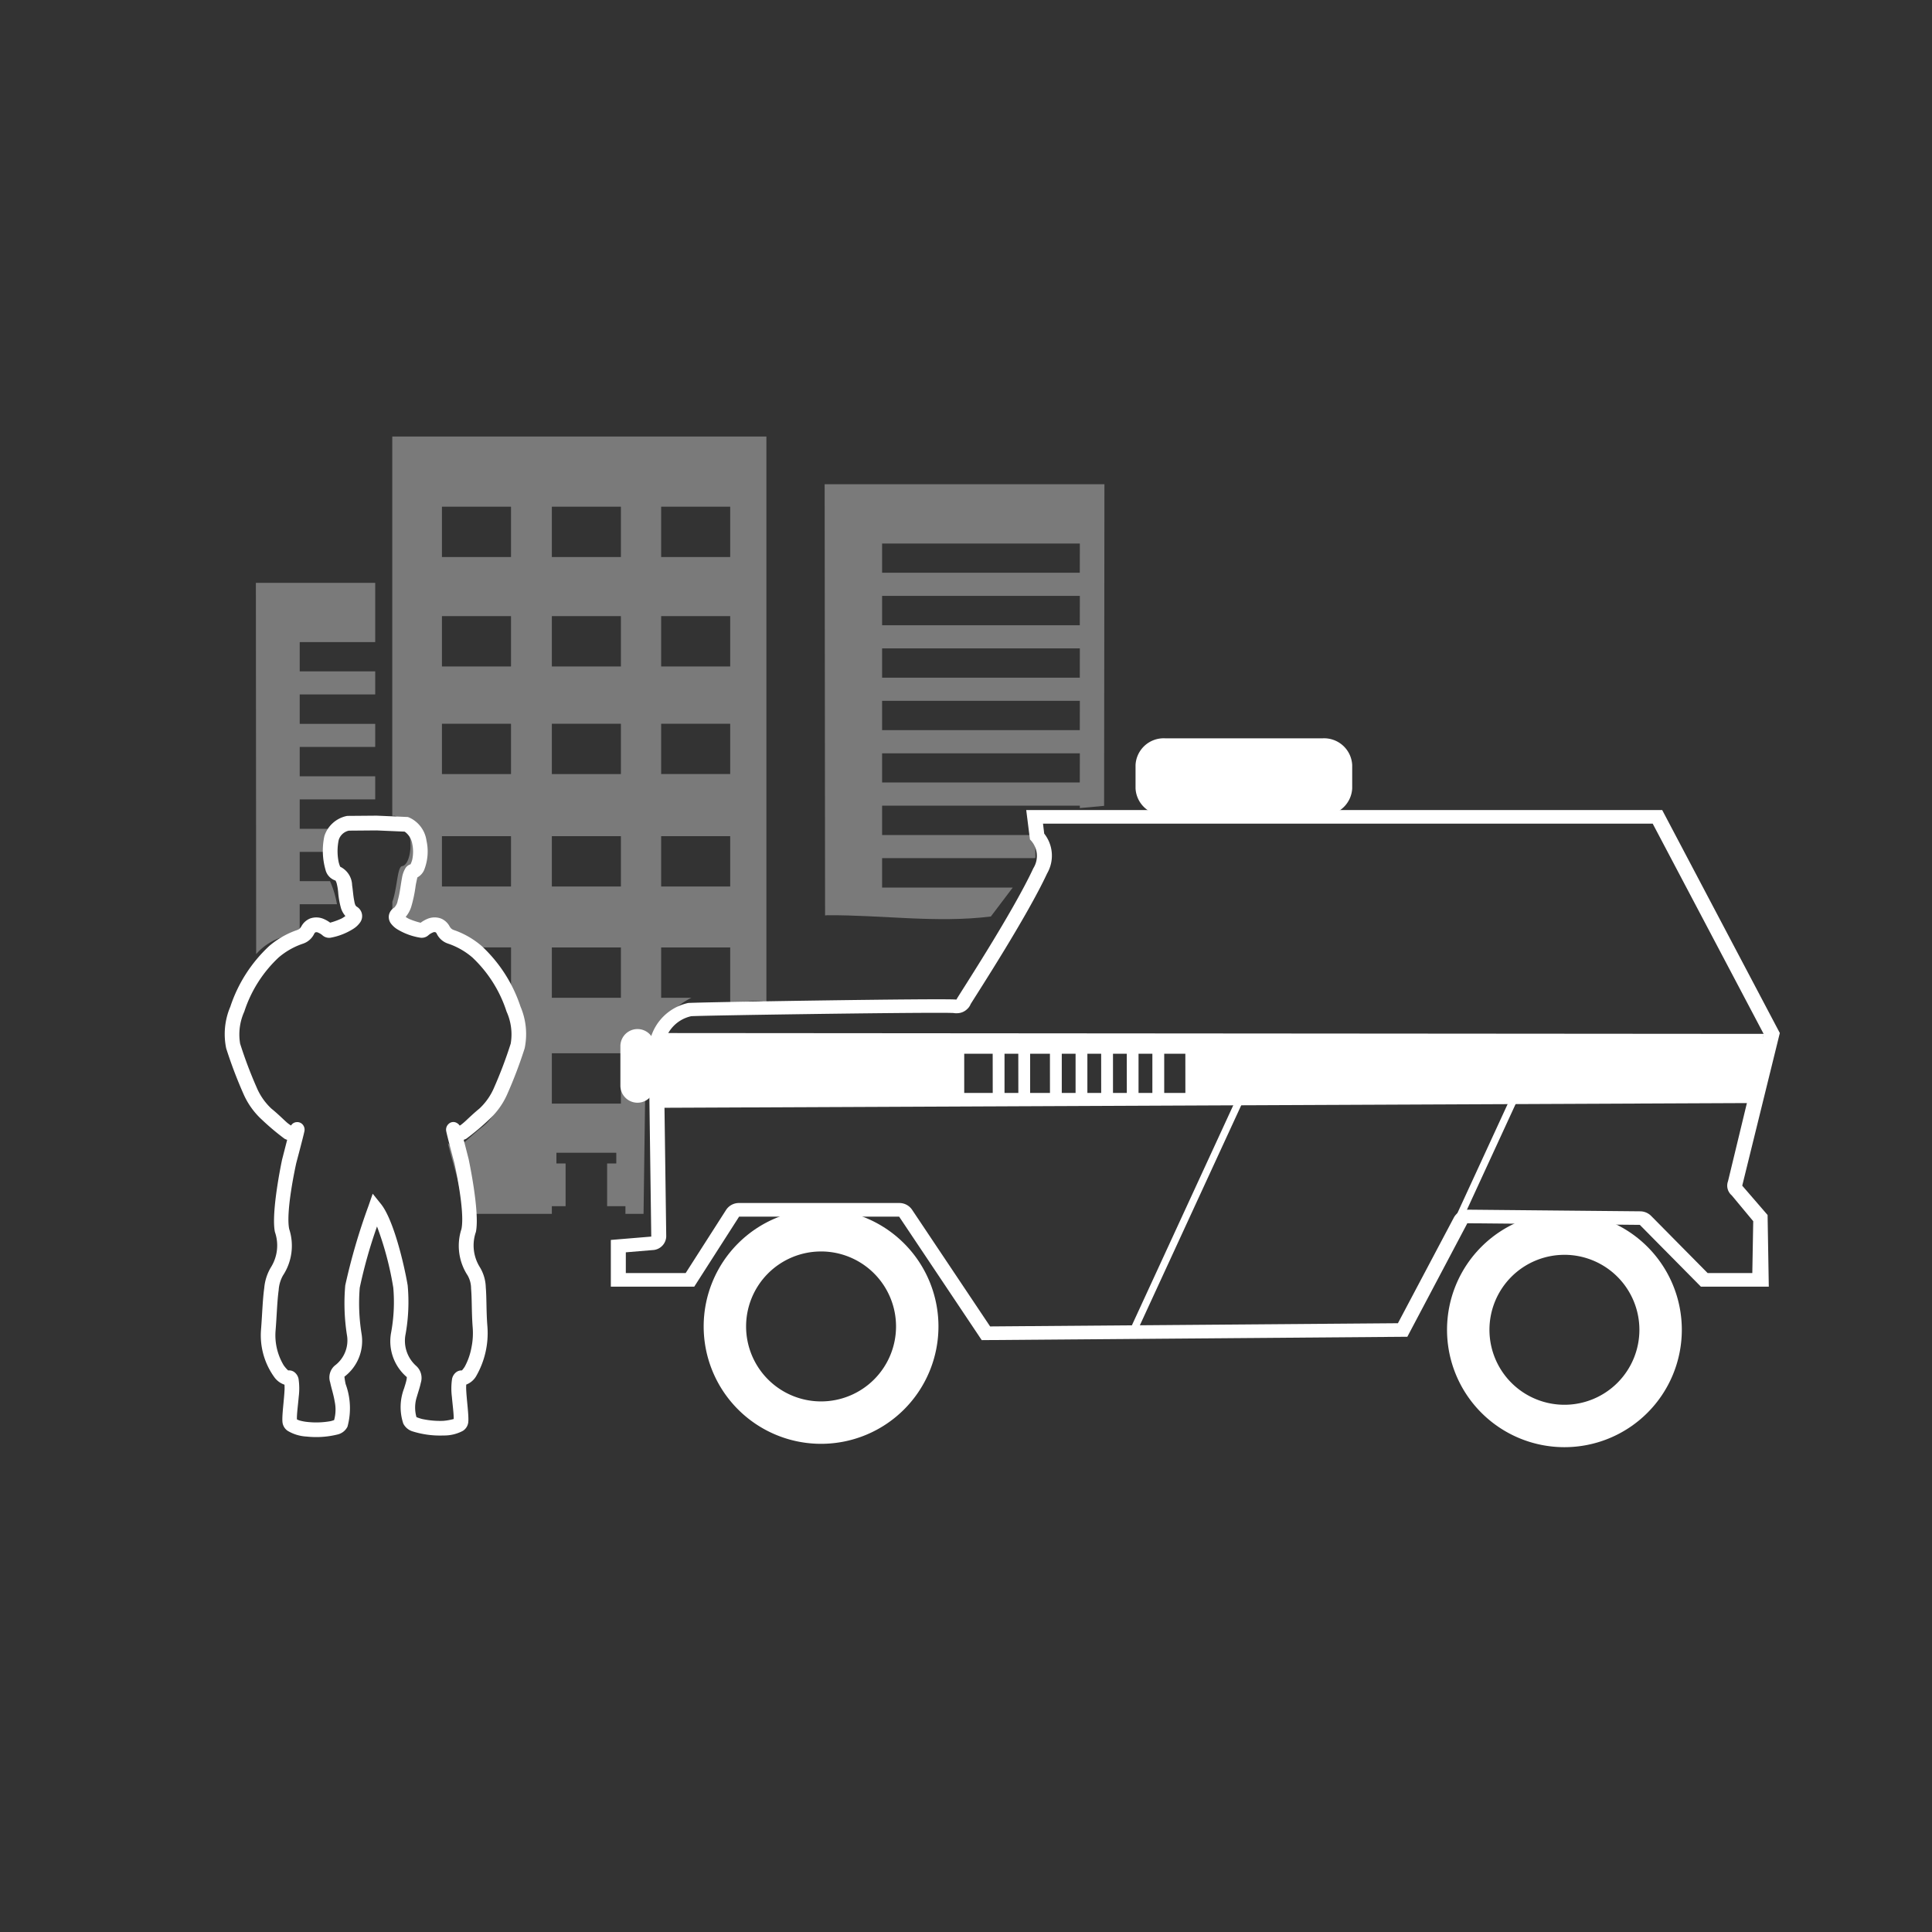
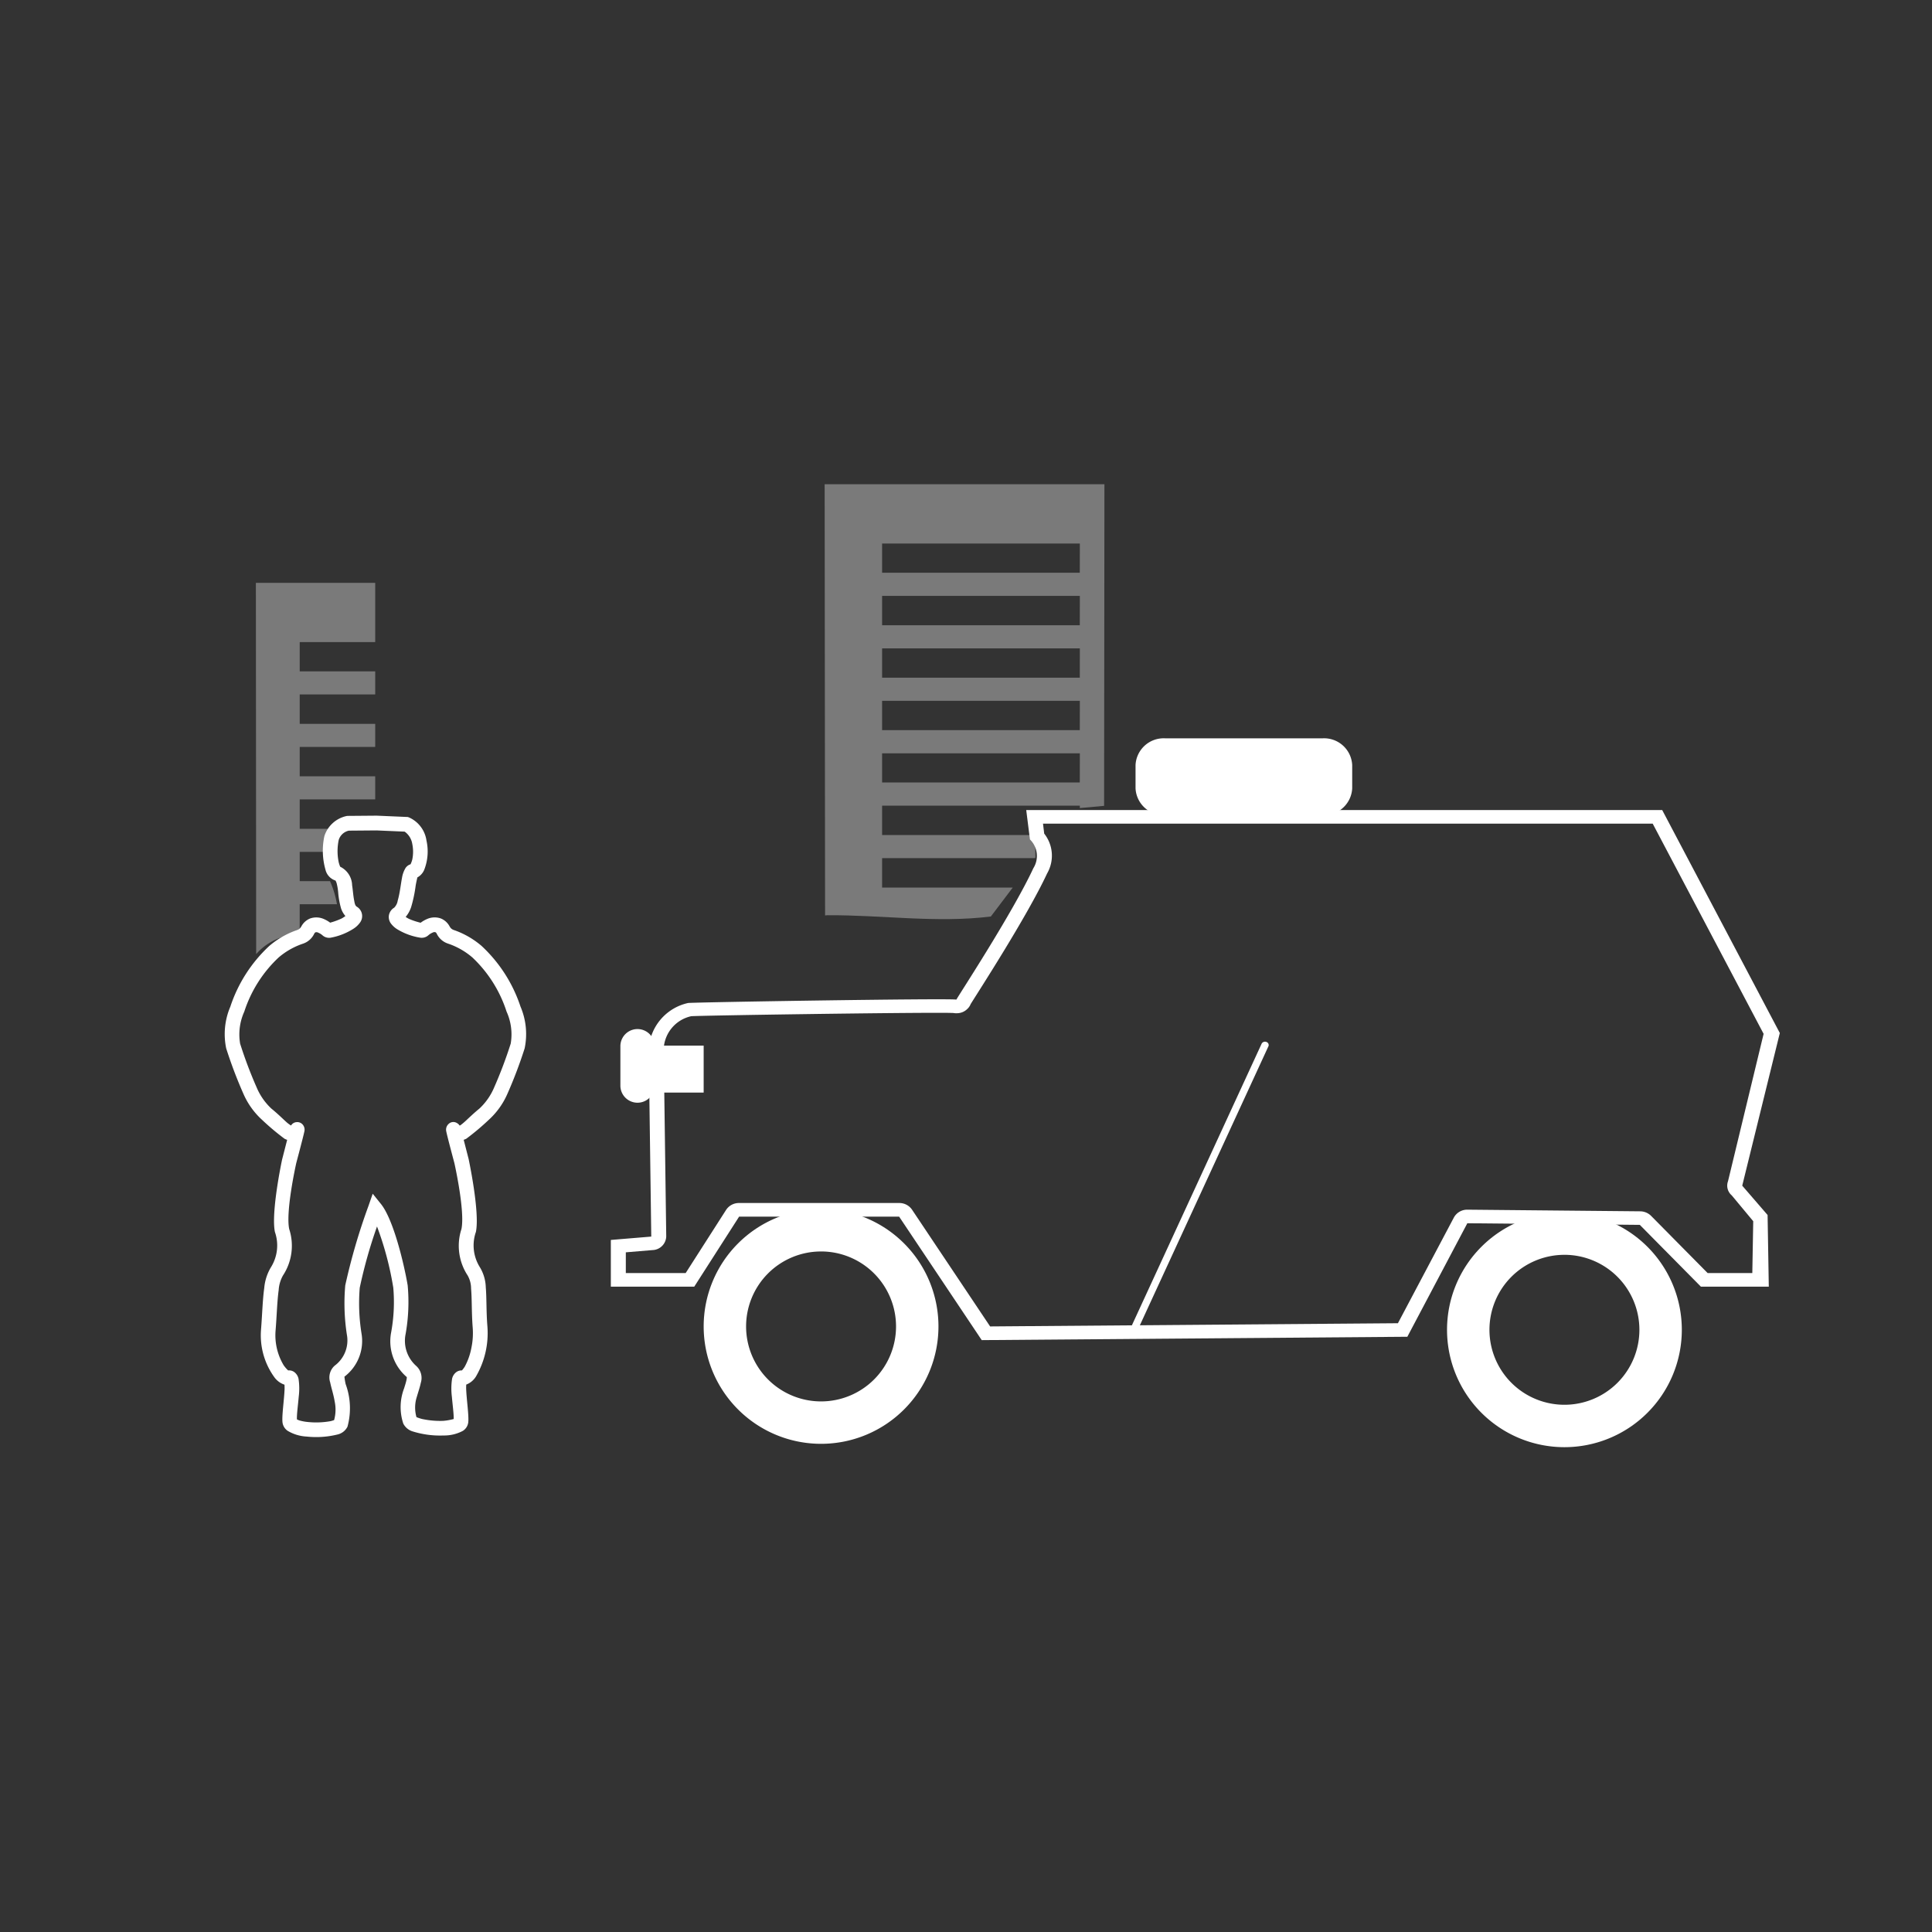
<svg xmlns="http://www.w3.org/2000/svg" width="160" height="160" viewBox="0 0 160 160">
  <rect x="0" y="0" width="160" height="160" fill="#333333" stroke="none" />
  <g id="Group_1341" data-name="Group 1341" transform="translate(-867 -1701.635)">
    <rect id="Rectangle_1606" data-name="Rectangle 1606" width="160" height="160" transform="translate(867 1701.635)" fill="rgba(255,255,255,0)" />
    <g id="ICONS_raid" transform="translate(863.776 1691.639)">
      <path id="Path_8778" data-name="Path 8778" d="M69,49.9l.035,35.707c.068,0,.127-.016.2-.016,4.462-.027,9.051.659,13.485.11.014,0,.027,0,.041,0L84.577,83.3H73.758V80.862H86.412l.04-.051-.013-1.861H73.758V76.517H90.134v.2l2.009-.184L92.17,49.9H69Zm21.13,24.7H73.758V72.182H90.134Zm0-4.335H73.758V67.836H90.134Zm0-4.345H73.758V63.491H90.134Zm0-4.345H73.758V59.146H90.134Zm0-4.345H73.758V54.811H90.134Z" transform="translate(2.518 0.2)" fill="#fff" fill-rule="evenodd" opacity="0.35" />
-       <path id="Path_8779" data-name="Path 8779" d="M57.583,94.711c.03-.062.054-.126.084-.187a4.863,4.863,0,0,1,.76-.974,5.822,5.822,0,0,1,1.351-.922H57.274v-4.17h5.719v4.808a9.209,9.209,0,0,1,1.37-.317,4.938,4.938,0,0,1,1.627.031V46.147H35.007V77.561l.212,0a2.109,2.109,0,0,1,1.207,1.593c.254,1.1-.053,2.5-.6,2.569-.414.056-.4,1.824-.814,2.96v1.8a3.508,3.508,0,0,0,1.779.474c.237-.219,1.293-.936,1.861,0,.511.842.848.372,2.553,1.5h3.638v4.17h-.2c.871,1.761,1.351,3.615.974,4.628-.7,1.883-1.615,4.887-3.137,6.057s-2.142,2.259-2.857,1.358c-.067-.087.753,2.83.753,2.83s.338,1.458.558,3.022h7.287v-.636H49.36v-3.537H48.6v-.886h4.959v.886H52.8v3.537h1.516v.636h1.5L55.977,98.6l.613-.449a3.314,3.314,0,0,1,.993-3.443Zm-.31-42.753h5.719v4.17H57.274Zm0,9.063h5.719v4.17H57.274v-4.17Zm0,8.913h5.719V74.1H57.274Zm0,9.309h5.719v4.17H57.274Zm-12.434,4.17H39.12v-4.17h5.719Zm0-9.309H39.12v-4.17h5.719Zm0-8.913H39.12v-4.17h5.719Zm0-9.063H39.12v-4.17h5.719Zm9.1,45.265H48.222v-4.17h5.719v4.17Zm0-8.765H48.222v-4.17h5.719v4.17Zm0-9.215H48.222v-4.17h5.719v4.17Zm0-9.309H48.222v-4.17h5.719V74.1Zm0-8.913H48.222v-4.17h5.719v4.17Zm0-9.063H48.222v-4.17h5.719v4.17Z" transform="translate(0.704 0)" fill="#fff" fill-rule="evenodd" opacity="0.35" />
      <path id="Path_8780" data-name="Path 8780" d="M28.056,86.792c.064-.036.137-.059.2-.094h-.344V84.265H31a8.067,8.067,0,0,0-.579-1.912H27.914V79.93h2a3.663,3.663,0,0,1,.614-1.912H27.914V75.584h6.252V73.672H27.914V71.239h6.252V69.327H27.914V66.894h6.252V64.982H27.914V62.558h6.252V57.651H24.284L24.307,88.4a4.682,4.682,0,0,1,3.749-1.612Z" transform="translate(0.131 0.614)" fill="#fff" fill-rule="evenodd" opacity="0.35" />
      <path id="Контур_8746" d="M80.807,91.211c.093-.216,4.6-7.07,6.375-10.883a1.906,1.906,0,0,0-.284-2.38l-.307-2.433H139.26L149,93.98l-3.113,12.641,2.1,2.429.1,5.935h-5.623l-5.057-5.116-14.286-.135-4.968,9.4-35.248.278-6.84-10.226H62.813l-3.716,5.8H52.19v-3.87l3.348-.278L55.327,95.32a4.157,4.157,0,0,1,3.256-3.826c.337-.064,21.982-.411,22.224-.278h0c0-.006,0,0,0,0Zm1.171.4a1.133,1.133,0,0,1-.293.4,1.2,1.2,0,0,1-.779.327,1.375,1.375,0,0,1-.357-.019c-.082,0-.211-.006-.333-.008-3.416-.045-21.075.224-21.378.278a2.9,2.9,0,0,0-2.271,2.742l.211,15.49a1.171,1.171,0,0,1-1.125,1.134l-2.222.186v1.717h4.956l3.357-5.244a1.268,1.268,0,0,1,1.072-.557H76.067a1.271,1.271,0,0,1,1.059.541l6.474,9.68,33.773-.265,4.64-8.766a1.256,1.256,0,0,1,1.125-.638l14.287.136a1.3,1.3,0,0,1,.909.371l4.688,4.743h3.7l.076-4.295-1.781-2.141a1.054,1.054,0,0,1-.307-1.17l2.948-12.205-9.186-17.409H87.98l.1.827a2.937,2.937,0,0,1,.239,3.3c-1.653,3.552-5.65,9.719-6.339,10.83l-.005.014Z" transform="translate(1.621 1.567)" fill="#fff" fill-rule="evenodd" />
      <path id="Контур_8747" d="M69.211,106.882a9.722,9.722,0,1,1-9.722,9.722A9.722,9.722,0,0,1,69.211,106.882Zm0,3.514a6.209,6.209,0,1,0,6.209,6.209h0a6.212,6.212,0,0,0-6.209-6.21Z" transform="translate(2.01 3.241)" fill="#fff" fill-rule="evenodd" />
      <path id="Контур_8748" d="M127.654,107.146a9.722,9.722,0,1,1-9.722,9.722A9.722,9.722,0,0,1,127.654,107.146Zm0,3.514a6.209,6.209,0,1,0,6.209,6.209h0a6.212,6.212,0,0,0-6.209-6.21Z" transform="translate(5.129 3.255)" fill="#fff" fill-rule="evenodd" />
      <path id="Контур_8749" d="M93.544,117.827a.312.312,0,0,1-.378.194.276.276,0,0,1-.213-.343.272.272,0,0,1,.03-.064l10.94-23.745a.324.324,0,0,1,.417-.108.269.269,0,0,1,.145.321L93.544,117.827Z" transform="translate(3.795 2.539)" fill="#fff" fill-rule="evenodd" />
-       <path id="Контур_8750" d="M118.93,108.9a.312.312,0,0,1-.38.19.276.276,0,0,1-.209-.345.268.268,0,0,1,.027-.058l5.893-12.792a.324.324,0,0,1,.417-.108.269.269,0,0,1,.145.321Z" transform="translate(5.15 2.647)" fill="#fff" fill-rule="evenodd" />
      <path id="Контур_8751" d="M111.385,72.084v1.937a2.331,2.331,0,0,1-2.434,2.21H95.877a2.331,2.331,0,0,1-2.434-2.21V72.084a2.331,2.331,0,0,1,2.434-2.21H108.95a2.331,2.331,0,0,1,2.435,2.21Z" transform="translate(3.822 1.266)" fill="#fff" fill-rule="evenodd" />
-       <path id="Контур_8753" d="M146.406,98.843l-90.258.393-.068-6.191,91.38.069-1.053,5.73Zm-62.8-4.084H81.249v3.249H83.61Zm6.862,0H89.328v3.249h1.143V94.759Zm-4.741,0H84.586v3.249h1.145Zm13.834,0H97.811v3.249h1.753Zm-2.73,0H95.685v3.249H96.83Zm-4.242,0H91.448v3.249h1.144Zm-4.242,0H86.707v3.249H88.35Zm6.364,0H93.569v3.249h1.145Z" transform="translate(1.828 2.503)" fill="#fff" fill-rule="evenodd" />
-       <path id="Контур_8754" d="M146.406,98.843l-90.258.393-.068-6.191,91.78.21-1.453,5.589Zm-.482-.551,1.136-1.965.03-2.523-90.4-.2.056,5.081,89.174-.39ZM84.1,94.432a.63.63,0,0,1,.488-.223h1.145a.63.63,0,0,1,.488.223.63.63,0,0,1,.489-.223h1.643a.63.63,0,0,1,.489.223.63.63,0,0,1,.489-.223h1.142a.63.63,0,0,1,.489.223.63.63,0,0,1,.489-.223h1.144a.63.63,0,0,1,.489.223.63.63,0,0,1,.488-.223h1.145a.63.63,0,0,1,.489.223.63.63,0,0,1,.488-.223h1.145a.646.646,0,0,0,.976,0h1.753a.587.587,0,0,1,.613.557h0v3.249a.587.587,0,0,1-.613.557H97.812a.646.646,0,0,0-.976,0h-1.15a.636.636,0,0,1-.488-.223.636.636,0,0,1-.489.223H93.564a.636.636,0,0,1-.488-.223.636.636,0,0,1-.489.223H91.443a.636.636,0,0,1-.489-.223.636.636,0,0,1-.489.223H89.322a.636.636,0,0,1-.489-.223.636.636,0,0,1-.489.223H86.7a.636.636,0,0,1-.489-.223.636.636,0,0,1-.488.223H84.58a.636.636,0,0,1-.488-.223.636.636,0,0,1-.489.223H81.242a.587.587,0,0,1-.613-.557h0V94.766a.587.587,0,0,1,.613-.557H83.6a.63.63,0,0,1,.495.223h0Zm6.373.33H89.328v3.249h1.143V94.762Zm-4.741,0H84.586v3.249h1.145Zm-2.121,0H81.248v3.249h2.362Zm11.1,0H93.568v3.249h1.145Zm-6.364,0H86.706v3.249h1.643Zm4.242,0H91.447v3.249h1.144Zm4.242,0H95.685v3.249H96.83Zm2.73,0H97.81v3.249h1.753Z" transform="translate(1.828 2.503)" fill="none" />
      <path id="Контур_8755" d="M55.774,94.114v3.341a1.417,1.417,0,0,1-2.833,0V94.114a1.417,1.417,0,0,1,2.833,0Z" transform="translate(1.661 2.484)" fill="#fff" fill-rule="evenodd" />
      <path id="Контур_8757" d="M30.567,84.816a5.931,5.931,0,0,0,.956-.349,2.641,2.641,0,0,0,.307-.2,1.823,1.823,0,0,1-.361-.634,6.7,6.7,0,0,1-.24-1.349,4.741,4.741,0,0,0-.117-.7,1.01,1.01,0,0,0-.066-.184c-.017-.035-.029-.073-.066-.081a1.243,1.243,0,0,1-.8-.883,5.757,5.757,0,0,1-.094-2.782,2.469,2.469,0,0,1,1.84-1.669l.053-.01,2.44-.02L37,76.066l.088.032a2.476,2.476,0,0,1,1.456,1.926,4.156,4.156,0,0,1-.2,2.444,1.276,1.276,0,0,1-.554.6c-.036.146-.1.437-.142.675a11.108,11.108,0,0,1-.374,1.779,2.46,2.46,0,0,1-.454.818,2.453,2.453,0,0,0,.277.164,5.953,5.953,0,0,0,.963.319,2.52,2.52,0,0,1,.511-.3,1.55,1.55,0,0,1,1.155-.057,1.425,1.425,0,0,1,.729.653c.152.265.287.28.522.366A7.1,7.1,0,0,1,43.1,86.737a11.981,11.981,0,0,1,3.231,5.033,5.789,5.789,0,0,1,.342,3.455,37.374,37.374,0,0,1-1.424,3.757,6.32,6.32,0,0,1-1.547,2.162,20.426,20.426,0,0,1-1.863,1.566,1.46,1.46,0,0,1-.214.089l.42,1.636v.013s.927,4.34.591,5.98a3.394,3.394,0,0,0,.307,2.887,3.381,3.381,0,0,1,.511,1.7c.077.881.033,2.009.136,3.255a7.142,7.142,0,0,1-.953,4.137,1.626,1.626,0,0,1-.8.663,3.606,3.606,0,0,0-.007.367c.036.913.235,2.209.173,2.761a.97.97,0,0,1-.447.705,3.272,3.272,0,0,1-1.594.382,7.6,7.6,0,0,1-2.547-.332,1.288,1.288,0,0,1-.794-.657,4.34,4.34,0,0,1,.067-2.91c.08-.26.16-.5.2-.706a.982.982,0,0,0,.024-.179c0-.021.01-.044-.006-.058a3.9,3.9,0,0,1-1.293-3.674,13.866,13.866,0,0,0,.182-3.716,26.322,26.322,0,0,0-1.348-5.076,40.155,40.155,0,0,0-1.431,5.076,15.78,15.78,0,0,0,.148,3.793,3.712,3.712,0,0,1-1.416,3.569,5.5,5.5,0,0,0,.1.613A5.784,5.784,0,0,1,32,126.559a1.227,1.227,0,0,1-.824.645,7.37,7.37,0,0,1-2.556.171,3.41,3.41,0,0,1-1.575-.476,1,1,0,0,1-.426-.7c-.062-.555.137-1.852.173-2.761,0-.117,0-.252-.007-.359a1.71,1.71,0,0,1-.8-.564,5.918,5.918,0,0,1-1.145-3.981c.1-1.258.132-2.492.267-3.457a4.007,4.007,0,0,1,.577-1.759,3.4,3.4,0,0,0,.307-2.887c-.337-1.636.59-5.98.594-5.993l.42-1.636a1.5,1.5,0,0,1-.214-.089,20.505,20.505,0,0,1-1.862-1.566,6.322,6.322,0,0,1-1.548-2.162,37.26,37.26,0,0,1-1.424-3.757,5.785,5.785,0,0,1,.342-3.455,11.973,11.973,0,0,1,3.231-5.033,7.1,7.1,0,0,1,2.131-1.253c.235-.086.369-.1.522-.366a1.431,1.431,0,0,1,.728-.653,1.551,1.551,0,0,1,1.156.057,2.528,2.528,0,0,1,.51.3Zm-3.248,16.8c.012-.013.025-.027.034-.039a.57.57,0,0,1,.456-.242.583.583,0,0,1,.472.19.644.644,0,0,1,.148.589c-.073.371-.623,2.433-.671,2.614-.06.273-.881,4.012-.584,5.459a4.476,4.476,0,0,1-.516,3.848,2.823,2.823,0,0,0-.355,1.21c-.132.947-.157,2.156-.26,3.389a4.836,4.836,0,0,0,.672,2.834,2.59,2.59,0,0,0,.375.431.723.723,0,0,1,.493.126.935.935,0,0,1,.366.574,5.485,5.485,0,0,1,.014,1.479c-.058.682-.166,1.44-.149,1.874a1.62,1.62,0,0,0,.2.086,3.794,3.794,0,0,0,.716.132,6.675,6.675,0,0,0,1.871-.071,2.351,2.351,0,0,0,.293-.089,3.242,3.242,0,0,0,.05-1.522c-.1-.613-.291-1.162-.373-1.591a1.3,1.3,0,0,1,.378-1.4,2.6,2.6,0,0,0,1-2.571,17,17,0,0,1-.133-4.069A50.805,50.805,0,0,1,33.73,108.3l.36-1.036.687.855c1.043,1.3,1.921,5.024,2.209,6.735a15.076,15.076,0,0,1-.17,4.021,2.788,2.788,0,0,0,.876,2.65,1.338,1.338,0,0,1,.381,1.4c-.066.328-.2.716-.326,1.149a2.9,2.9,0,0,0-.034,1.69,3.433,3.433,0,0,0,.473.157,7.142,7.142,0,0,0,1.726.154,4.632,4.632,0,0,0,.885-.154c.01-.44-.093-1.178-.15-1.84a5.48,5.48,0,0,1,.014-1.479.933.933,0,0,1,.366-.574.726.726,0,0,1,.451-.13,2.244,2.244,0,0,0,.232-.307,5.291,5.291,0,0,0,.548-1.541,5.989,5.989,0,0,0,.115-1.677c-.1-1.243-.058-2.37-.136-3.249a2.2,2.2,0,0,0-.282-1.087,4.477,4.477,0,0,1-.516-3.848c.3-1.449-.526-5.2-.584-5.46-.048-.18-.6-2.242-.67-2.613a.642.642,0,0,1,.2-.64.562.562,0,0,1,.676-.067.592.592,0,0,1,.2.171.452.452,0,0,0,.037.042c.031-.017.071-.041.1-.061a5.351,5.351,0,0,0,.476-.409c.293-.274.637-.6,1.054-.941a5.1,5.1,0,0,0,1.218-1.745,35.951,35.951,0,0,0,1.373-3.635,4.572,4.572,0,0,0-.344-2.651A10.639,10.639,0,0,0,42.347,87.7a6.058,6.058,0,0,0-2.021-1.15,1.588,1.588,0,0,1-.933-.818.265.265,0,0,0-.113-.127.338.338,0,0,0-.247.043,1.211,1.211,0,0,0-.338.216.825.825,0,0,1-.642.2,5.252,5.252,0,0,1-1.887-.676,1.927,1.927,0,0,1-.574-.511.907.907,0,0,1-.161-.667.933.933,0,0,1,.437-.635,1.061,1.061,0,0,0,.294-.592c.177-.6.25-1.341.352-1.865a2.272,2.272,0,0,1,.3-.836.775.775,0,0,1,.409-.3,2.084,2.084,0,0,0,.143-.39,3.185,3.185,0,0,0,0-1.3,1.545,1.545,0,0,0-.63-1.015l-2.326-.1-2.293.019a1.125,1.125,0,0,0-.841.768,4.474,4.474,0,0,0,0,1.858,2.458,2.458,0,0,0,.121.361,1.754,1.754,0,0,1,.988,1.534c.063.4.088.845.165,1.238.043.222.067.435.217.535a.906.906,0,0,1,.324,1.24q-.019.032-.041.063a1.982,1.982,0,0,1-.565.533,5.272,5.272,0,0,1-1.887.737.818.818,0,0,1-.657-.191,1.21,1.21,0,0,0-.338-.216.338.338,0,0,0-.247-.043.264.264,0,0,0-.113.127,1.588,1.588,0,0,1-.933.818,6.063,6.063,0,0,0-2.021,1.15,10.644,10.644,0,0,0-2.835,4.477,4.577,4.577,0,0,0-.344,2.651,36.05,36.05,0,0,0,1.373,3.635,5.1,5.1,0,0,0,1.218,1.745c.547.442.964.871,1.31,1.174a3.14,3.14,0,0,0,.319.23Z" transform="translate(0 1.591)" fill="#fff" fill-rule="evenodd" />
      <rect id="Rectangle_1622" data-name="Rectangle 1622" width="5.069" height="3.889" transform="translate(56.429 96.59)" fill="#fff" />
    </g>
  </g>
</svg>